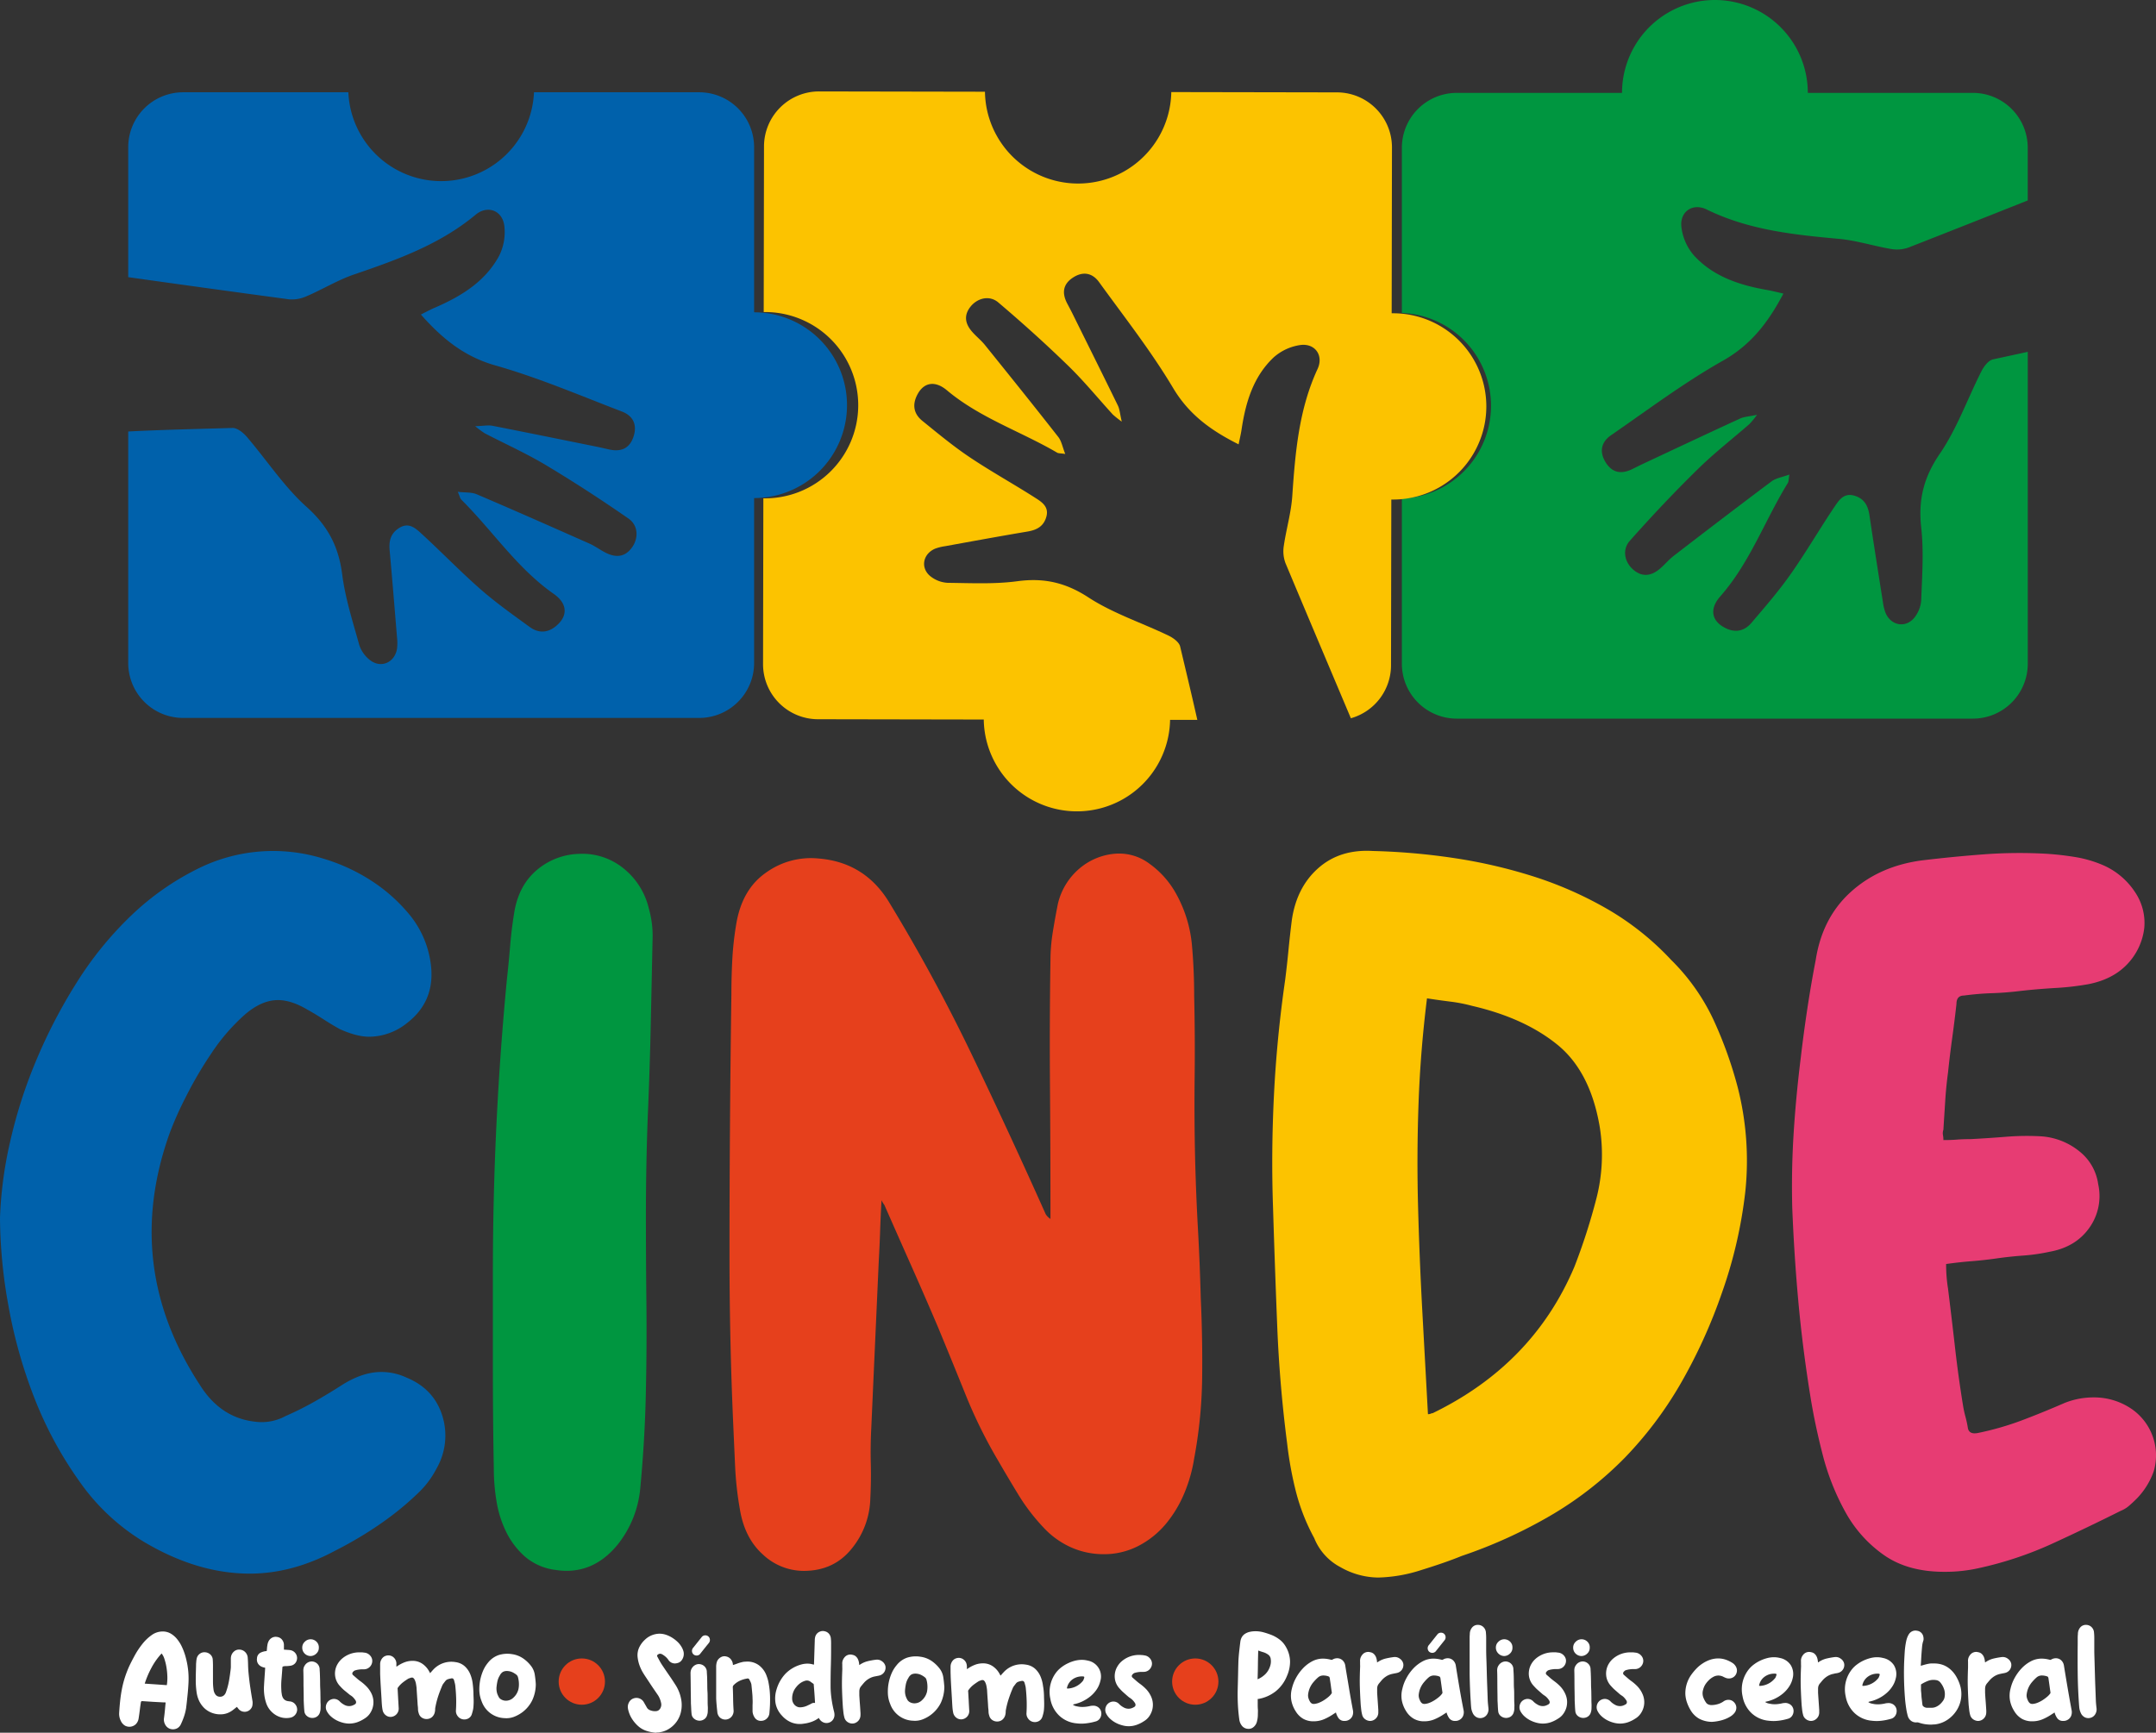
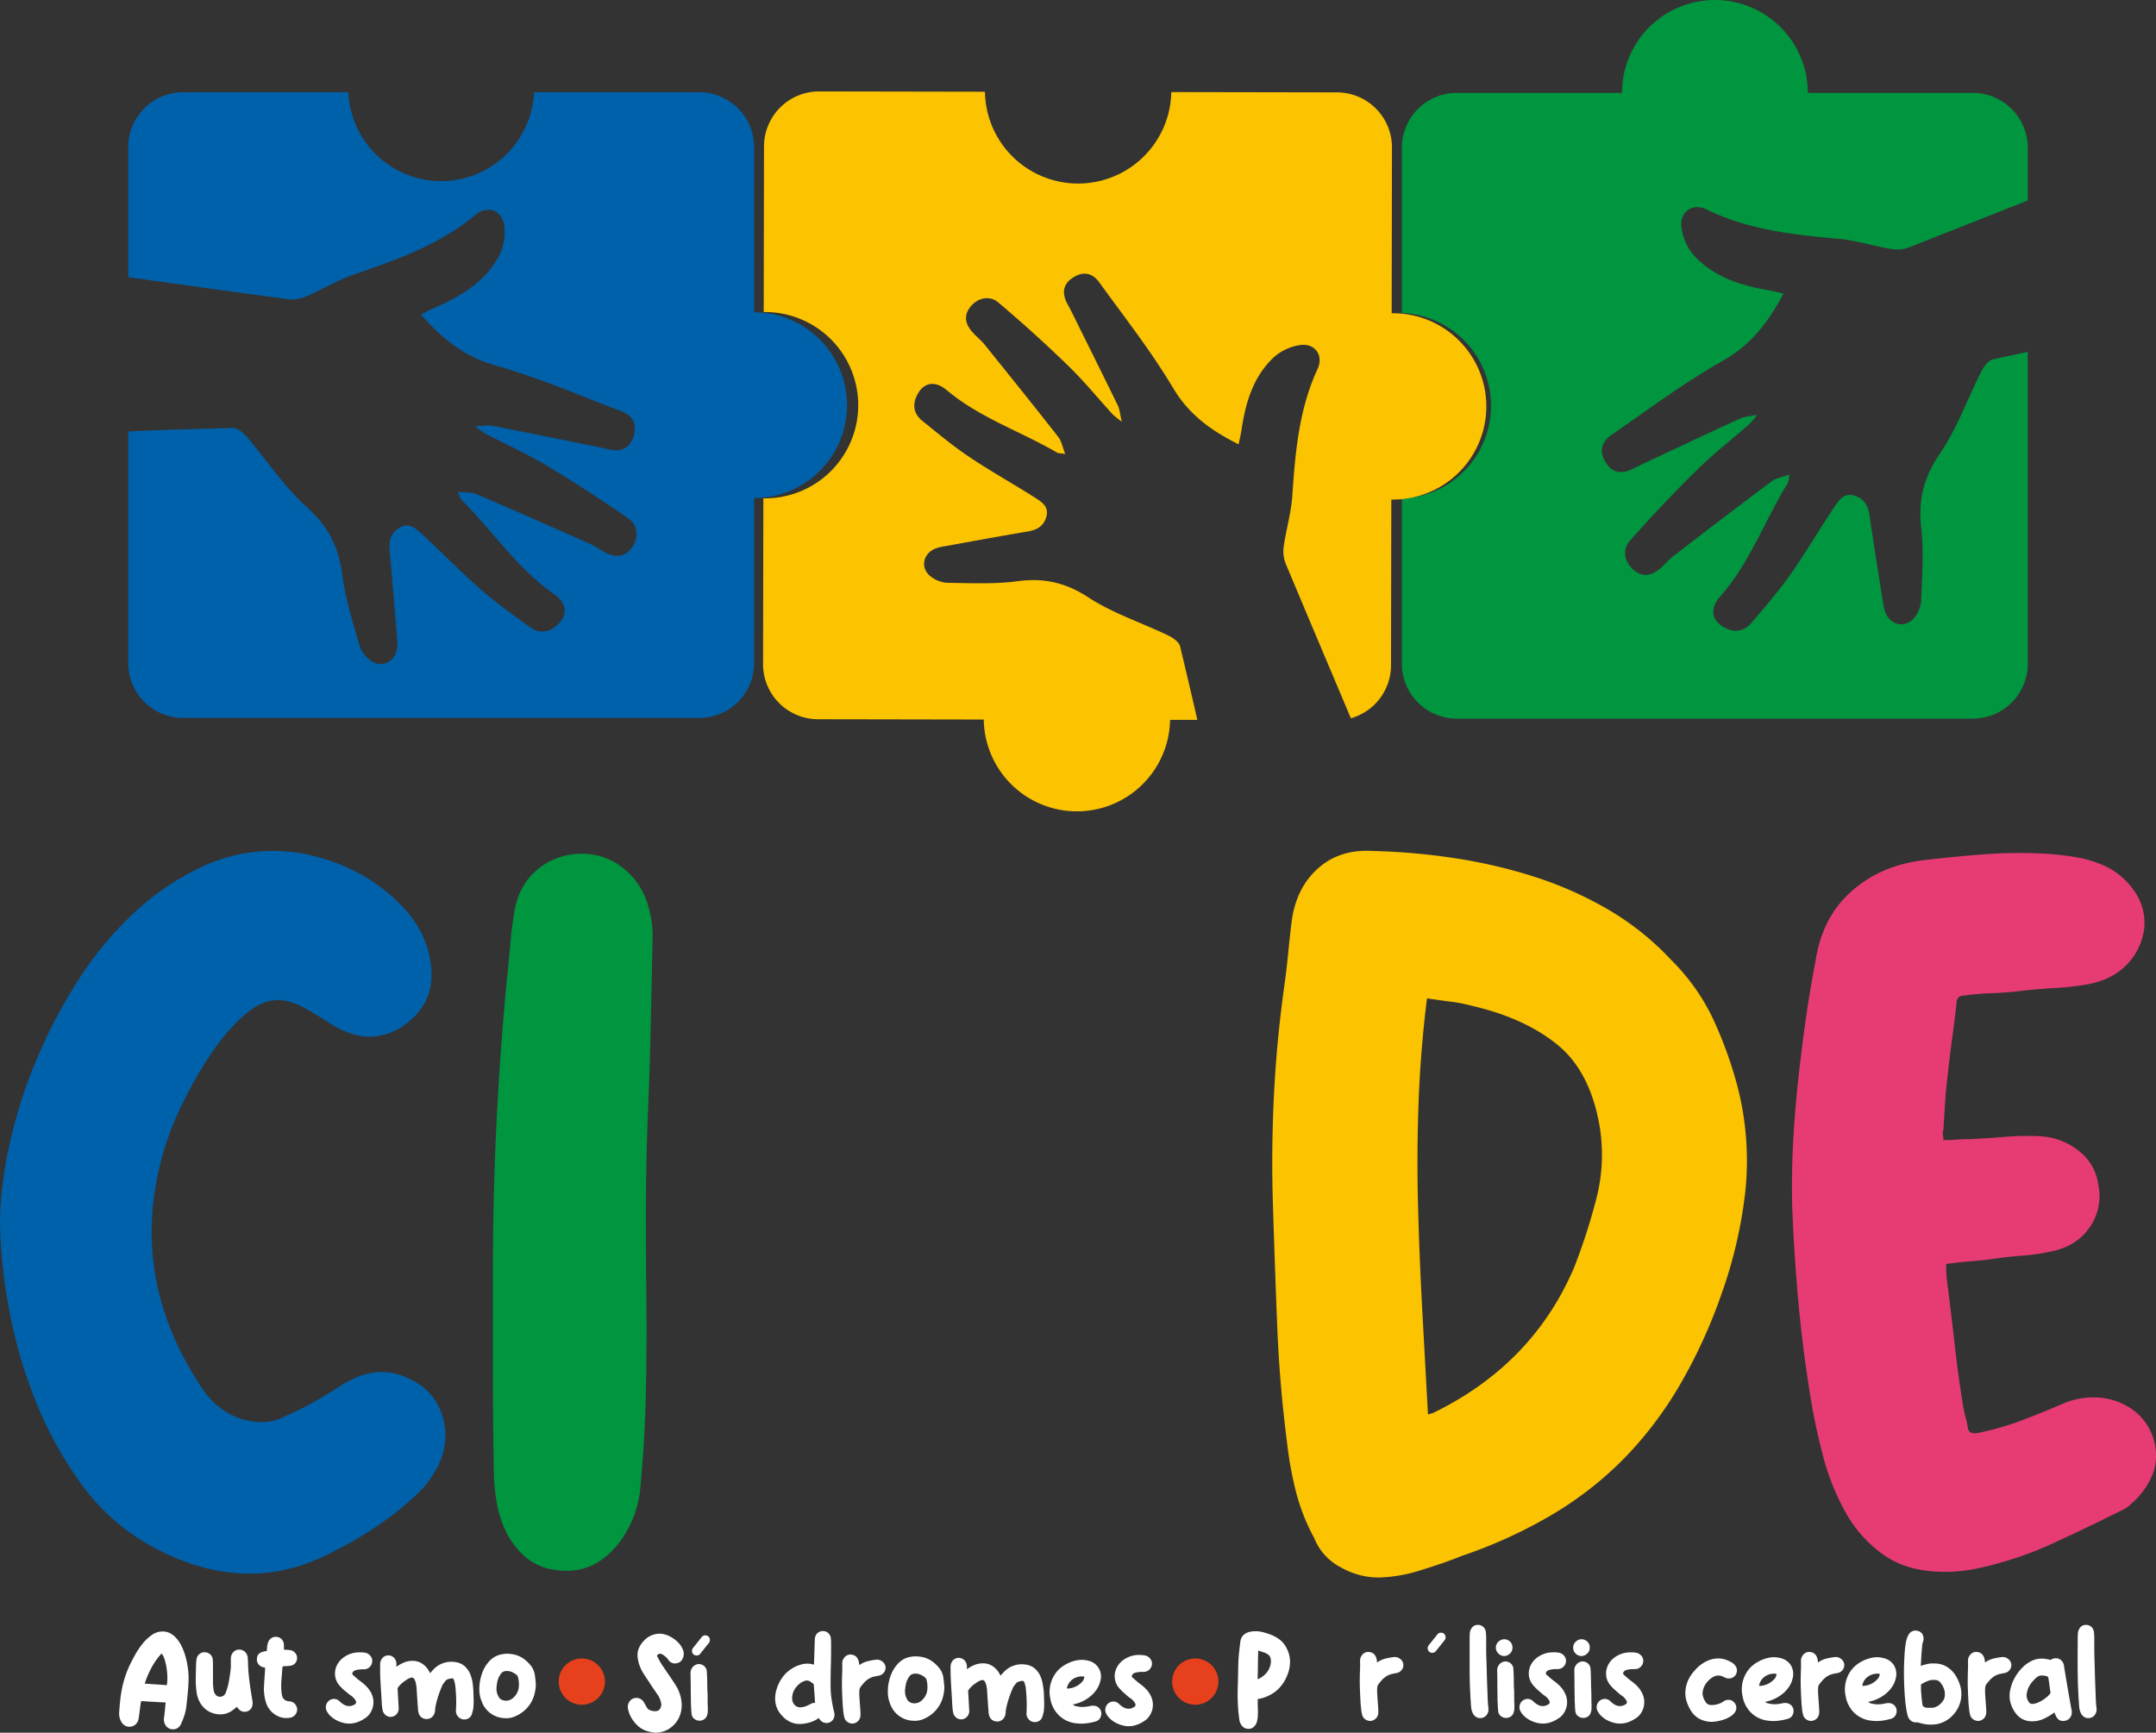
<svg xmlns="http://www.w3.org/2000/svg" viewBox="0 0 858.67 690.26">
  <rect x="0" y="0" width="858.67" height="690.26" fill="#333333" stroke="none" />
  <defs>
    <style>.cls-1{fill:#0061ab;}.cls-2{fill:#009640;}.cls-3{fill:#e6401c;}.cls-4{fill:#fcc300;}.cls-5{fill:#e73c73;}.cls-6{fill:#fff;}</style>
  </defs>
  <g id="Layer_2" data-name="Layer 2">
    <g id="Capa_1" data-name="Capa 1">
      <path class="cls-1" d="M0,485.2a158.35,158.35,0,0,1,3.93-29.91,193.26,193.26,0,0,1,10.28-32.35,209.12,209.12,0,0,1,16.26-31.4A139.43,139.43,0,0,1,52.16,364.8a107.08,107.08,0,0,1,26.55-18.69A67.2,67.2,0,0,1,128.62,342a74.23,74.23,0,0,1,18.89,8.6,66.38,66.38,0,0,1,15.33,13.47A38.65,38.65,0,0,1,171.25,382q3,16.08-9,25.43A24.29,24.29,0,0,1,147,413q-4.87,0-11.6-3-3.36-1.87-6.54-3.93t-6.54-3.93q-6.36-3.74-11.59-3.74-6.74,0-13.65,6.17a78.07,78.07,0,0,0-12.71,14.77A156.31,156.31,0,0,0,74,437a137,137,0,0,0-6.35,14.2q-19.08,53.1,12,100.58,8.22,13.1,22.06,14.59a19.87,19.87,0,0,0,12-2.25,125.2,125.2,0,0,0,11.59-5.79q5.61-3.18,10.84-6.55,8.22-5.22,15.71-5.23a23.78,23.78,0,0,1,10.09,2.25q10.85,4.47,14.21,15.14A26.34,26.34,0,0,1,173.87,585a36.3,36.3,0,0,1-7.48,9.91,115.32,115.32,0,0,1-10.28,8.79q-5.43,4.11-11.22,7.66t-11,6.17q-17.21,9.35-34.4,9.35-20.94,0-42.25-12.71a84.92,84.92,0,0,1-25.8-24.31A152.58,152.58,0,0,1,13.65,556.8,194.57,194.57,0,0,1,3.36,520.16,200.39,200.39,0,0,1,0,485.2Z" />
      <path class="cls-2" d="M196.67,585q-.37-19.81-.37-39.26V506.89q0-58.69,5.61-117,.74-6.74,1.3-13.47t1.69-13.46q1.86-10.46,9-16.45a27.07,27.07,0,0,1,16.83-6.36,25.91,25.91,0,0,1,17.38,5.61,28.94,28.94,0,0,1,10.28,16.08,39.88,39.88,0,0,1,1.5,12.71q-.37,18-.75,35.15T258,444.44q-.37,9.74-.56,19.64t-.19,19.62q0,18,.19,35.15T257.24,554q-.37,19.07-2.24,38.89a42.15,42.15,0,0,1-9,22.43q-10.09,12.33-24.68,10.1a23.11,23.11,0,0,1-12.15-5.24,31.63,31.63,0,0,1-7.48-9.72,43.4,43.4,0,0,1-3.93-12.34A79.27,79.27,0,0,1,196.67,585Z" />
-       <path class="cls-3" d="M352.21,480a8.93,8.93,0,0,1-1.12-1.87q-.37,6.36-.56,12.15T350,502q-.75,16.82-1.5,33.46T347,569q-.37,7.1-.19,14t-.19,14a32.79,32.79,0,0,1-7.47,20q-7.11,8.79-19.07,8.79a23.78,23.78,0,0,1-16.27-6.55q-7.29-6.54-9.16-18.13a133.06,133.06,0,0,1-1.87-16.83q-.37-8.21-.75-16.82-.75-16.83-1.12-33.65t-.37-33.65q0-26.18.19-52t.56-52q0-7.09.37-14a123.32,123.32,0,0,1,1.5-13.65q2.24-14.21,12-20.94A30.54,30.54,0,0,1,326,342q18.69,1.5,28.42,17.95,17.94,29.55,32.9,60.76t29.16,63a6.35,6.35,0,0,0,1.88,1.88v-3.75q0-24.68-.19-49.54t.19-49.54a71.81,71.81,0,0,1,.93-11.4q.93-5.81,2.06-11.41a26.29,26.29,0,0,1,8.41-13.83,25,25,0,0,1,14-6,20.11,20.11,0,0,1,14,3.93A36.18,36.18,0,0,1,468.5,356.2,51.76,51.76,0,0,1,474.67,376q.93,10.1.93,20.57.38,16.46.19,32.52t.19,32.53q.36,14.22,1.12,27.86T478.22,517q.75,16.08.56,32a186.33,186.33,0,0,1-3.18,32,59.91,59.91,0,0,1-3.92,13.84,48,48,0,0,1-7.29,12.15,35.42,35.42,0,0,1-10.85,8.78,29.82,29.82,0,0,1-14.21,3.37,31.85,31.85,0,0,1-12.52-2.62,33.81,33.81,0,0,1-11.41-8.22,78,78,0,0,1-9.72-12.72q-4.11-6.72-8.22-13.83a194.78,194.78,0,0,1-12.9-26.17q-5.43-13.47-11-26.93-5.25-12.33-10.66-24.49T352.21,480Z" />
      <path class="cls-4" d="M512.62,574.94q-3-23.18-3.93-46.37T507,480.71q-.75-21.68.38-44.49t4.48-46q.75-6,1.31-11.78t1.31-11.78q1.86-13.08,10.47-20.75T546.65,339A259.74,259.74,0,0,1,579,341.81a204.26,204.26,0,0,1,31.59,7.29A149.72,149.72,0,0,1,639.93,362a110.36,110.36,0,0,1,25.62,20.38,82.94,82.94,0,0,1,16.82,23.74,163.33,163.33,0,0,1,9.73,27.11,118.32,118.32,0,0,1,3,41.5,182,182,0,0,1-9.34,40.38,209.28,209.28,0,0,1-16.64,36.46,151.38,151.38,0,0,1-21.87,29A141.56,141.56,0,0,1,618.81,603a192.1,192.1,0,0,1-36.64,16.83q-6.37,2.61-16.08,5.61a59.65,59.65,0,0,1-17.2,3,30.84,30.84,0,0,1-15-4.12,22.47,22.47,0,0,1-10.47-11.59,80.42,80.42,0,0,1-7.29-18.51A145.44,145.44,0,0,1,512.62,574.94ZM586.28,400.7a61.16,61.16,0,0,0-8.6-1.68c-3-.38-6.11-.81-9.35-1.31q-2.61,20.94-3.36,41.69t-.19,41.5q.56,20.76,1.68,41.32l2.25,41.13a2.54,2.54,0,0,0,1.12-.19,1.67,1.67,0,0,1,.75-.19q40-19.44,56.46-58.33a242,242,0,0,0,8.78-27.29,70.1,70.1,0,0,0,1.31-28.42q-3.74-22.05-16.83-32.72T586.28,400.7Z" />
      <path class="cls-5" d="M774,450.05a4,4,0,0,0-.19,2.06,10.86,10.86,0,0,1,.19,2.06c2,0,3.8-.06,5.42-.19s3.42-.19,5.42-.19c4.73-.24,9.41-.56,14-.93a103.88,103.88,0,0,1,14-.19,27.06,27.06,0,0,1,15.34,6,20.2,20.2,0,0,1,7.47,13.09,21.79,21.79,0,0,1-3.55,17.39q-5.43,7.67-15.89,9.53a75.43,75.43,0,0,1-10.47,1.5q-5.24.38-10.47,1.12c-3.49.5-6.86.87-10.09,1.12s-6.61.63-10.1,1.12c0,1.75.06,3.43.19,5.05s.31,3.18.56,4.67q1.49,12,2.8,23.56T781.83,560c.25,1.5.56,2.93.93,4.3a42.33,42.33,0,0,1,.94,4.3c.24,2,1.62,2.75,4.11,2.24a115.41,115.41,0,0,0,17.39-5q8.41-3.18,17-6.92a30.84,30.84,0,0,1,11.59-2.24,26.41,26.41,0,0,1,15,4.48,22.48,22.48,0,0,1,9,24.87A29.73,29.73,0,0,1,851,597c-1,1-2,1.93-3,2.8a11.61,11.61,0,0,1-3.36,2.06q-13.47,6.74-27.3,13.09a143.9,143.9,0,0,1-29.16,9.72,60.86,60.86,0,0,1-13.84,1.49q-14.58,0-24.11-6.73a50.79,50.79,0,0,1-15.33-17.2,96.21,96.21,0,0,1-9-22.81q-3.18-12.33-5-23.92-3-18.71-4.67-37t-2.43-37.39q-.37-15,.56-29.73t2.8-29.72q1.13-9.72,2.62-19.63t3.37-19.63q2.61-16.83,14-27.11t28.23-12.53q12.33-1.49,24.86-2.43a191.36,191.36,0,0,1,25.24-.19q5.61.39,11.22,1.31a47.67,47.67,0,0,1,10.84,3.18,29.1,29.1,0,0,1,12.71,10.66A21.88,21.88,0,0,1,854,369.66a25.08,25.08,0,0,1-6.92,14.59q-5.8,6-15.52,7.85a110.27,110.27,0,0,1-13.09,1.49q-6.72.39-13.46,1.13-6,.75-11.59.93t-11.22.94q-3,0-3,3.36-.75,6.74-1.68,13.46c-.62,4.49-1.19,9.1-1.68,13.84-.5,3.73-.88,7.54-1.12,11.4S774.22,446.31,774,450.05Z" />
      <g id="o5BhcK">
        <path class="cls-2" d="M807.6,140.16l-13.84,3c-1.83.39-3.66,2.84-4.64,4.77-5.56,11-9.73,22.86-16.6,32.9-6.4,9.36-8.59,18.32-7.36,29.33,1.07,9.54.35,19.3,0,29a12.62,12.62,0,0,1-2.68,6.84C759,250.37,753,249.27,750.9,244a19.71,19.71,0,0,1-1-4.18c-1.81-11.48-3.63-22.95-5.34-34.45-.57-3.86-2-6.75-6.1-7.93s-6.07,1.83-7.78,4.37c-6,8.91-11.4,18.23-17.58,27-4.73,6.73-10.18,13-15.51,19.27-3.29,3.88-7.43,4.07-11.61,1.43-4.44-2.8-4.94-7.29-.84-11.94,11.8-13.39,17.72-30.25,26.9-45.17.35-.56.28-1.37.63-3.36-2.87,1.06-5.36,1.41-7.13,2.73-13,9.75-26,19.67-38.88,29.61-2,1.52-3.59,3.5-5.5,5.13-3.39,2.89-7,3.58-10.65.45-3.45-2.93-4.6-7.93-1.39-11.54,8.67-9.77,17.64-19.3,27-28.46,6.51-6.41,13.77-12.05,20.66-18.06a41.09,41.09,0,0,0,3-3.65c-3.28.69-5.16.75-6.73,1.48-12.85,5.9-25.64,11.93-38.44,17.93-1.46.68-2.9,1.41-4.34,2.13-4.27,2.12-8,1.81-10.73-2.52s-1.79-8.21,2.08-10.88c14.73-10.16,29.13-21,44.66-29.76,11.16-6.32,18-15.3,24-26.68-2.22-.5-4.17-1-6.15-1.37-11.15-1.92-21.78-5.33-29.58-13.93a21.09,21.09,0,0,1-4.92-11.4c-.59-6.05,4.61-9.49,10.09-6.8,16.66,8.17,34.56,10.05,52.64,11.7,6.92.63,13.68,2.81,20.57,4a13.86,13.86,0,0,0,7.1-.51q23.81-9.33,47.56-18.79v-21A21.87,21.87,0,0,0,785.73,37H720a37,37,0,0,0-74,0H580.19a21.87,21.87,0,0,0-21.87,21.87v65.8a37,37,0,0,1,0,73.94v65.8a21.87,21.87,0,0,0,21.87,21.87H785.73A21.87,21.87,0,0,0,807.6,264.4V140.16Z" />
      </g>
      <g id="o5BhcK-2" data-name="o5BhcK">
        <path class="cls-1" d="M51.07,171.89c13.84-.7,27.72-1,41.59-1.41,1.87,0,4.23,1.89,5.64,3.54,8,9.34,14.85,19.91,23.9,28,8.43,7.58,12.67,15.77,14.08,26.76,1.21,9.52,4.22,18.83,6.8,28.14a12.63,12.63,0,0,0,4.22,6c4.44,3.5,10,1,10.83-4.58a18.66,18.66,0,0,0,0-4.29c-.95-11.58-1.89-23.16-2.94-34.73-.36-3.9.39-7,4.06-9.15s6.33.34,8.58,2.4c7.93,7.25,15.39,15,23.47,22.1,6.19,5.43,12.95,10.21,19.62,15.07,4.11,3,8.18,2.2,11.62-1.35,3.65-3.77,3.07-8.26-2-11.8-14.64-10.23-24.37-25.21-36.82-37.55-.46-.46-.58-1.26-1.4-3.12,3,.36,5.55.11,7.58,1,15,6.39,29.88,13,44.77,19.59,2.28,1,4.32,2.55,6.56,3.68,4,2,7.61,1.84,10.45-2.07,2.66-3.66,2.59-8.79-1.37-11.54-10.73-7.45-21.71-14.59-32.91-21.3-7.84-4.69-16.22-8.45-24.34-12.67a40.09,40.09,0,0,1-3.81-2.83c3.35-.1,5.19-.49,6.89-.16,13.88,2.71,27.73,5.55,41.59,8.35,1.58.32,3.15.7,4.72,1.05,4.65,1.05,8.19-.13,9.83-5s-.2-8.4-4.59-10.08c-16.71-6.4-33.26-13.5-50.42-18.37-12.35-3.51-21.1-10.62-29.64-20.27,2-1,3.81-2,5.65-2.77,10.39-4.51,19.91-10.33,25.46-20.53a21.05,21.05,0,0,0,2.09-12.23c-.86-6-6.72-8.14-11.41-4.23-14.26,11.87-31.21,17.92-48.39,23.79-6.57,2.25-12.63,6-19,8.71a14,14,0,0,1-7,1.19Q83,114.92,51.07,110.41h0V58.63A21.87,21.87,0,0,1,72.93,36.76h65.81a37,37,0,0,0,73.93,0h65.81a21.87,21.87,0,0,1,21.86,21.87v65.78a37,37,0,1,1,0,74v65.78A21.87,21.87,0,0,1,278.48,286H72.93a21.87,21.87,0,0,1-21.86-21.87V171.89Z" />
      </g>
      <g id="o5BhcK-3" data-name="o5BhcK">
        <path class="cls-4" d="M476.87,286.83c-2.2-9.79-4.54-19.55-6.86-29.31-.42-1.74-2.81-3.45-4.68-4.34-10.63-5.11-22.11-8.84-31.89-15.22-9.1-5.93-17.74-7.84-28.26-6.42-9.12,1.22-18.5.74-27.75.64a12.07,12.07,0,0,1-6.62-2.42c-4.34-3.24-3.41-9,1.57-11.17a19.08,19.08,0,0,1,4-1c11-2,21.92-4,32.9-5.85,3.7-.63,6.44-2.1,7.48-6s-1.88-5.78-4.35-7.36c-8.67-5.55-17.72-10.54-26.27-16.28-6.55-4.39-12.66-9.48-18.8-14.45-3.79-3.07-4.06-7-1.62-11.1,2.59-4.31,6.88-4.88,11.42-1.06,13.1,11,29.38,16.34,43.88,24.83.54.31,1.31.23,3.23.52-1.08-2.72-1.47-5.11-2.77-6.77-9.62-12.3-19.41-24.47-29.21-36.63-1.5-1.87-3.43-3.38-5-5.17-2.85-3.19-3.59-6.6-.67-10.2,2.74-3.36,7.51-4.57,11-1.58,9.55,8.1,18.87,16.5,27.85,25.23,6.28,6.1,11.84,12.94,17.75,19.41a38.48,38.48,0,0,0,3.57,2.83c-.74-3.13-.83-4.93-1.56-6.42-5.94-12.19-12-24.32-18-36.46-.68-1.38-1.42-2.75-2.14-4.12-2.12-4-1.9-7.62,2.19-10.33s7.83-1.89,10.47,1.76c10.06,13.9,20.72,27.47,29.48,42.17,6.29,10.57,15.05,16.92,26.09,22.45.43-2.14.89-4,1.18-5.92,1.61-10.74,4.64-21,12.72-28.66a20.26,20.26,0,0,1,10.82-5c5.79-.69,9.19,4.22,6.74,9.53-7.48,16.14-8.9,33.34-10.09,50.71-.46,6.64-2.41,13.17-3.37,19.79a13.59,13.59,0,0,0,.64,6.8c8.64,20.65,17.38,41.25,26.07,61.87h0A21.93,21.93,0,0,0,554,265l.12-66c.23,0,.45,0,.67,0a37.1,37.1,0,1,0,.14-74.2,5,5,0,0,0-.67,0l.12-66a21.93,21.93,0,0,0-21.89-22l-66-.12a37.11,37.11,0,0,1-74.21-.14l-66-.12a21.93,21.93,0,0,0-22,21.89l-.12,66a37.11,37.11,0,1,1-.14,74.21l-.12,66a21.93,21.93,0,0,0,21.9,22l66,.12a37.11,37.11,0,0,0,74.21.14l10.77,0Z" />
      </g>
      <path class="cls-6" d="M65.94,678.53v-.35a2.38,2.38,0,0,1-.39,0,2.3,2.3,0,0,0-.38,0l-4.25-.23-4.25-.28a.49.49,0,0,0-.56.46c-.17,1.08-.32,2.17-.45,3.25s-.29,2.17-.46,3.26a4.11,4.11,0,0,1-1.1,2.21,3.7,3.7,0,0,1-4.32.59,4.24,4.24,0,0,1-1.66-1.89,6.32,6.32,0,0,1-.66-3.25c.11-1.7.24-3.33.41-4.89s.4-3.08.69-4.58a40.7,40.7,0,0,1,1.14-4.47,45,45,0,0,1,1.78-4.63c.58-1.23,1.3-2.63,2.17-4.23a32.11,32.11,0,0,1,3-4.53,17.93,17.93,0,0,1,3.72-3.58,7.44,7.44,0,0,1,4.42-1.46,6.22,6.22,0,0,1,3.18.82,9.17,9.17,0,0,1,2.52,2.16,14.65,14.65,0,0,1,1.94,3.08,25.06,25.06,0,0,1,1.35,3.56,36.28,36.28,0,0,1,.84,3.59c.2,1.17.33,2.21.4,3.13a34,34,0,0,1,.05,4.15c-.07,1.34-.17,2.7-.3,4.09-.1,1-.21,2-.31,3s-.22,2-.35,3a19.94,19.94,0,0,1-.79,3.2,29.52,29.52,0,0,1-1.25,3.1,3.47,3.47,0,0,1-1.3,1.56,3.43,3.43,0,0,1-1.85.53,3.73,3.73,0,0,1-1.23-.2A3.54,3.54,0,0,1,65.78,687a4.11,4.11,0,0,1-.46-2.62c.14-1,.25-2,.34-2.9S65.83,679.52,65.94,678.53Zm-8.3-7.83,4.45.3,4.35.31a18.36,18.36,0,0,0,.21-3.44,26.35,26.35,0,0,0-.36-3.71,21.1,21.1,0,0,0-.81-3.31,6.27,6.27,0,0,0-1.12-2.16,27,27,0,0,0-4,5.62A36.9,36.9,0,0,0,57.64,670.7Z" />
      <path class="cls-6" d="M100.59,677.87a5.17,5.17,0,0,1,0,.89,4.67,4.67,0,0,1-.12.89,3.17,3.17,0,0,1-5.4,1.22l-.38-.48-.33-.43c-.48.37-.93.73-1.35,1.07a9.66,9.66,0,0,1-1.35.91,7.71,7.71,0,0,1-3.86,1,9.33,9.33,0,0,1-3.64-.69,9,9,0,0,1-2.88-1.88,10.16,10.16,0,0,1-2-2.85,12,12,0,0,1-1-3.54,33.06,33.06,0,0,1-.31-5.14c0-1.69.07-3.4.11-5.13,0-.51,0-1,.07-1.51a8.84,8.84,0,0,1,.18-1.45,3.14,3.14,0,0,1,1.22-1.93,3.06,3.06,0,0,1,2.14-.61,3.37,3.37,0,0,1,2.14.94,3,3,0,0,1,.91,2.11c.07.95.09,1.89.08,2.83s0,1.87,0,2.82,0,2.17,0,3.26a22.28,22.28,0,0,0,.28,3.25,4.08,4.08,0,0,0,.86,1.81,2.26,2.26,0,0,0,1.78.69,2.21,2.21,0,0,0,1.33-.46,2.8,2.8,0,0,0,.91-1.32,26.67,26.67,0,0,0,1.22-4.53c.27-1.53.49-3.07.67-4.63a9,9,0,0,0,.07-1.48c0-.51,0-1,0-1.53,0-.33,0-.66,0-1A5.91,5.91,0,0,1,92,660a3.57,3.57,0,0,1,1.24-2.14,3,3,0,0,1,2.22-.71,3.34,3.34,0,0,1,2.21,1,3.53,3.53,0,0,1,1,2.34c.07.88.11,1.77.13,2.67s.06,1.79.13,2.67c.1,1.12.22,2.24.35,3.36s.29,2.26.46,3.41c.14.88.27,1.76.41,2.62S100.45,677,100.59,677.87Z" />
      <path class="cls-6" d="M115.75,677.82a3.14,3.14,0,0,1,1.88,1.17,3.35,3.35,0,0,1,.72,2.14,3.37,3.37,0,0,1-2.8,3.15,8.12,8.12,0,0,1-3,0,8.35,8.35,0,0,1-2.77-1.09,9.19,9.19,0,0,1-2.27-2,8.75,8.75,0,0,1-1.5-2.75,17,17,0,0,1-.76-3.38,19.26,19.26,0,0,1-.1-3.49c.06-1.19.14-2.36.22-3.51s.17-2.32.23-3.51v-.2a4.59,4.59,0,0,1-1.6-.49,3.31,3.31,0,0,1-1.25-1.14,3.15,3.15,0,0,1-.4-2.09,2.64,2.64,0,0,1,1.32-2.21,6.45,6.45,0,0,1,2.54-.69,8.5,8.5,0,0,0,.13-1.09,8.65,8.65,0,0,1,.13-1.1,6.27,6.27,0,0,1,.13-.71,2.69,2.69,0,0,1,.22-.66,3.26,3.26,0,0,1,1.48-1.73,3.07,3.07,0,0,1,2.19-.31,2.94,2.94,0,0,1,1.88,1.12,3.36,3.36,0,0,1,.71,2.14c0,.27,0,.56,0,.86s0,.62,0,.92c.48,0,.93.06,1.35.08s.84.06,1.25.12a3.24,3.24,0,0,1,1.93,1.15,3.17,3.17,0,0,1,.71,2.06,3.24,3.24,0,0,1-.76,2,3.07,3.07,0,0,1-1.93,1,12.17,12.17,0,0,1-1.3.13c-.43,0-.86,0-1.3.08s-.56.17-.56.51c-.1,1.52-.22,3-.35,4.55a28.79,28.79,0,0,0-.06,4.55c0,.48.09,1,.16,1.45a4.13,4.13,0,0,0,.38,1.33,2.67,2.67,0,0,0,.81,1,2.89,2.89,0,0,0,1.4.51l.51.08A4.46,4.46,0,0,1,115.75,677.82Z" />
-       <path class="cls-6" d="M123.64,659.71a3.34,3.34,0,0,1-2.32-1,3.24,3.24,0,0,1-.94-2.34,3.09,3.09,0,0,1,1-2.34,3.27,3.27,0,0,1,4.7,0,3.13,3.13,0,0,1,.9,2.39,3,3,0,0,1-1,2.31A3.31,3.31,0,0,1,123.64,659.71Zm3.66,5c0,.48.07,1.14.1,2s.06,1.78.08,2.8,0,2.08.07,3.2.06,2.19.08,3.21,0,1.92.05,2.72,0,1.4,0,1.81a5,5,0,0,1-.26,1.68,2.93,2.93,0,0,1-1.24,1.73,3.29,3.29,0,0,1-2.11.5,3.24,3.24,0,0,1-1.91-.83,2.71,2.71,0,0,1-.94-1.86c-.07-.68-.12-1.38-.16-2.09s-.07-1.41-.1-2.08q0-3.06-.08-6c0-2,0-4-.07-6a4.48,4.48,0,0,1,.13-1.1,3,3,0,0,1,.48-1,3.26,3.26,0,0,1,1.5-1.27,3.06,3.06,0,0,1,2-.16,3.27,3.27,0,0,1,1.63,1A3.17,3.17,0,0,1,127.3,664.74Z" />
      <path class="cls-6" d="M148,674.77a8,8,0,0,1,.71,2.75,7.83,7.83,0,0,1-.28,2.74,8,8,0,0,1-1.19,2.47,6.85,6.85,0,0,1-2.09,1.91,13.25,13.25,0,0,1-3,1.48,10.07,10.07,0,0,1-3.08.5,10.23,10.23,0,0,1-2.52-.35,12.24,12.24,0,0,1-2.59-1,10.62,10.62,0,0,1-2.24-1.58,7.32,7.32,0,0,1-1.55-2,3.28,3.28,0,0,1-.15-2.83,3.2,3.2,0,0,1,2-1.9,3.12,3.12,0,0,1,3.36.91,7.52,7.52,0,0,0,1.65,1.22,3.91,3.91,0,0,0,2,.56,3.68,3.68,0,0,0,1.25-.2,5.47,5.47,0,0,0,1.14-.56.91.91,0,0,0,.39-.58,1.32,1.32,0,0,0-.13-.79,7.27,7.27,0,0,0-1.07-1.38,5,5,0,0,0-.89-.71,6.82,6.82,0,0,1-.94-.71L137,673.27a17.44,17.44,0,0,1-1.55-1.55,7.19,7.19,0,0,1-1.75-3,7.45,7.45,0,0,1,.81-5.93,8.54,8.54,0,0,1,1.86-2.16,10.53,10.53,0,0,1,6.71-2.39c.38,0,.76,0,1.15,0l1.19.15a3.41,3.41,0,0,1,1.51.67,3.75,3.75,0,0,1,1,1.19,3,3,0,0,1,.33,1.48A3.32,3.32,0,0,1,145,665l-1,0a11.64,11.64,0,0,0-1.27.13,7.84,7.84,0,0,0-1.22.28,1.57,1.57,0,0,0-.82.53,1,1,0,0,0-.38.69.82.82,0,0,0,.33.69l1.4,1.22a18.52,18.52,0,0,0,1.45,1.17,18,18,0,0,1,2.59,2.24A10.47,10.47,0,0,1,148,674.77Z" />
      <path class="cls-6" d="M188.56,674.46c0,.88.06,1.78.08,2.7a26.79,26.79,0,0,1-.08,2.7,8.87,8.87,0,0,1-.23,1.52c-.12.51-.26,1-.43,1.53a2.86,2.86,0,0,1-1.45,1.7,3.3,3.3,0,0,1-2.26.28,3.21,3.21,0,0,1-1.94-1.29,3.27,3.27,0,0,1-.66-2.27c.1-1.63.13-3.24.08-4.83s-.16-3.21-.33-4.84a6.9,6.9,0,0,0-.21-1.19l-.3-1.15a1.33,1.33,0,0,0-.46-.66,1.21,1.21,0,0,0-.81,0,6.32,6.32,0,0,0-1.23.31,2,2,0,0,0-1,.76c-.24.3-.48.61-.71.92a3.6,3.6,0,0,0-.56,1c-.58,1.36-1.1,2.73-1.56,4.12a34.39,34.39,0,0,0-1.09,4.28,4,4,0,0,0-.1.91,4.8,4.8,0,0,1-.1.92,3.7,3.7,0,0,1-1,2,3.13,3.13,0,0,1-2,.91,3.35,3.35,0,0,1-2.18-.53,3,3,0,0,1-1.27-1.81,4.92,4.92,0,0,1-.28-1.55c0-.53-.06-1.06-.13-1.61-.07-1.18-.15-2.36-.23-3.53s-.16-2.35-.23-3.54c-.07-.54-.15-1.07-.25-1.6a6.32,6.32,0,0,0-.51-1.5,2,2,0,0,0-.67-.77,1.5,1.5,0,0,0-1,.06,2.26,2.26,0,0,1-.41.15,1.7,1.7,0,0,0-.41.15,22.16,22.16,0,0,0-2.21,1.53,9.75,9.75,0,0,0-1.86,1.93.82.82,0,0,0-.2.76c.07,1.23.13,2.45.2,3.69s.14,2.47.21,3.69a3.31,3.31,0,0,1-2.85,3.62,3,3,0,0,1-2.29-.64,3.35,3.35,0,0,1-1.27-2.11,17.42,17.42,0,0,1-.28-2.14c-.06-.71-.1-1.42-.13-2.14-.1-1.69-.21-3.36-.31-5s-.18-3.31-.25-5c0-.68,0-1.36,0-2v-2a3.77,3.77,0,0,1,.74-2.19,3,3,0,0,1,1.8-1.17,3.12,3.12,0,0,1,2.6.53,3.39,3.39,0,0,1,1.32,2.32,7.07,7.07,0,0,1,0,.76c0,.24,0,.51.05.82a13.85,13.85,0,0,1,3-1.68,8.78,8.78,0,0,1,3.38-.66,6.74,6.74,0,0,1,4,1.22,8.74,8.74,0,0,1,2.75,3.2.49.49,0,0,1,.13.23.37.37,0,0,0,.12.23c.21-.2.4-.41.59-.63s.36-.42.53-.59a9.81,9.81,0,0,1,9-3.16,6.82,6.82,0,0,1,3.69,1.66,8.94,8.94,0,0,1,2.16,3.08,14.09,14.09,0,0,1,1,3.81A39.35,39.35,0,0,1,188.56,674.46Z" />
      <path class="cls-6" d="M213.39,670.9a15.23,15.23,0,0,1-1.4,6.41,13.22,13.22,0,0,1-4.24,5,14.07,14.07,0,0,1-3.21,1.68,8.47,8.47,0,0,1-3.56.46,10,10,0,0,1-9.16-6.72,12.32,12.32,0,0,1-.92-4.33,20.27,20.27,0,0,1,.41-4.42,19.76,19.76,0,0,1,1.12-3.49,13,13,0,0,1,1.93-3.13,9.2,9.2,0,0,1,4.28-3.05,11.64,11.64,0,0,1,5.24-.36,10.46,10.46,0,0,1,4.32,1.61,13.64,13.64,0,0,1,3.36,3.18,7.52,7.52,0,0,1,1.43,3.43A37.29,37.29,0,0,1,213.39,670.9Zm-7,2.39a8.84,8.84,0,0,0,.28-2,10.55,10.55,0,0,0-.13-2,11,11,0,0,0-.25-1.17,1.89,1.89,0,0,0-.66-1,9.15,9.15,0,0,0-1.5-.94,5.44,5.44,0,0,0-1.76-.48,3.62,3.62,0,0,0-2,.28,3.32,3.32,0,0,0-1.27,1.4,7.45,7.45,0,0,0-1,2.42,21.64,21.64,0,0,0-.36,2.41,7.35,7.35,0,0,0,.13,1.86,5.7,5.7,0,0,0,.59,1.6,2.58,2.58,0,0,0,1.27,1.4,3.8,3.8,0,0,0,1.73.44,4.31,4.31,0,0,0,3.1-1.3A6.53,6.53,0,0,0,206.37,673.29Z" />
      <path class="cls-6" d="M501.22,676.8a.28.28,0,0,0-.15,0,.37.37,0,0,1-.16,0v1.84c0,.74,0,1.48.06,2.21s0,1.47,0,2.21a10.5,10.5,0,0,1-.31,2.5,4.11,4.11,0,0,1-1.32,2.36,3,3,0,0,1-2.34.79,3.28,3.28,0,0,1-2.27-1.09,4.93,4.93,0,0,1-1.14-2.52q-.4-2.89-.56-5.78c-.1-1.91-.14-3.84-.1-5.77s.11-4,.15-6,.08-4,.15-6c.07-1.26.17-2.5.31-3.74s.28-2.5.45-3.79a5,5,0,0,1,.69-2,4.06,4.06,0,0,1,1.38-1.29,5.71,5.71,0,0,1,1.85-.69,10.36,10.36,0,0,1,2.09-.21,12.2,12.2,0,0,1,3.15.41c1,.27,2,.6,3.06,1a13.5,13.5,0,0,1,3.35,1.86,9.39,9.39,0,0,1,2.55,2.92,12.06,12.06,0,0,1,1.68,5.75,14.19,14.19,0,0,1-1.22,5.85,15,15,0,0,1-4.46,6.11A15.43,15.43,0,0,1,501.22,676.8Zm-.1-19.28c-.07,1.93-.11,3.84-.13,5.72s-.06,3.79-.13,5.73a9.69,9.69,0,0,0,3.16-2.12,7.85,7.85,0,0,0,1.88-3.28,5.74,5.74,0,0,0,.2-2.59A2.45,2.45,0,0,0,505,659.1a6.38,6.38,0,0,0-1.89-.92C502.47,658,501.8,657.76,501.12,657.52Z" />
-       <path class="cls-6" d="M538.82,681.23a4,4,0,0,1-.17,2.32,3.22,3.22,0,0,1-1.45,1.6,3.11,3.11,0,0,1-1.63.41,2.75,2.75,0,0,1-2.39-1,6.86,6.86,0,0,1-1.12-2.36,4.91,4.91,0,0,0-.44.28,2.73,2.73,0,0,1-.38.23,22.38,22.38,0,0,1-3.81,2.13,10.57,10.57,0,0,1-4.28.87,8.15,8.15,0,0,1-4.12-1,8.57,8.57,0,0,1-3-3,11.94,11.94,0,0,1-1.73-4.3,10.89,10.89,0,0,1,.2-4.66,16.62,16.62,0,0,1,1.6-4.22,18.21,18.21,0,0,1,2.78-3.87,14.22,14.22,0,0,1,3.66-2.82,9.13,9.13,0,0,1,4.38-1.1,12.42,12.42,0,0,1,3.2.46.68.68,0,0,0,.61-.1,3.56,3.56,0,0,1,1.83-.51,3.15,3.15,0,0,1,2.07.76,3.56,3.56,0,0,1,1.14,2.09c.47,3,1,6,1.48,8.93S538.25,678.25,538.82,681.23Zm-8.49-6.61a1,1,0,0,0,.1-.36c-.14-.88-.27-1.76-.38-2.65s-.25-1.76-.39-2.64a2,2,0,0,0-.27-1,3.38,3.38,0,0,0-1-.36,6.19,6.19,0,0,0-1.37-.15,3.12,3.12,0,0,0-2.16.84,16.47,16.47,0,0,0-1.66,1.7,9,9,0,0,0-2.24,5.3,4,4,0,0,0,.21,1.35,6.42,6.42,0,0,0,.51,1.14,2.14,2.14,0,0,0,.83.86,2,2,0,0,0,1.15.11,6.83,6.83,0,0,0,1.83-.51,12.08,12.08,0,0,0,1.88-1,14.88,14.88,0,0,0,1.73-1.28A6.87,6.87,0,0,0,530.33,674.62Z" />
      <path class="cls-6" d="M558.87,662.71a3.21,3.21,0,0,1-2.39,3.71c-.27.07-.56.13-.86.18s-.6.11-.87.18a7.3,7.3,0,0,0-2.47.91,8.44,8.44,0,0,0-2,1.68c-.47.55-.84,1-1.09,1.3a3.52,3.52,0,0,0-.54.94,3.81,3.81,0,0,0-.17,1.07c0,.41,0,1,0,1.68.07,1.15.15,2.29.23,3.41s.16,2.26.23,3.41q0,.62,0,1.2a3.55,3.55,0,0,1-.28,1.19,3.45,3.45,0,0,1-1.28,1.48,3.13,3.13,0,0,1-1.88.51,3.49,3.49,0,0,1-1.93-.77,3,3,0,0,1-1.07-1.73,13.08,13.08,0,0,1-.36-1.91c-.07-.62-.13-1.26-.2-1.9q-.25-3.76-.36-7.46c-.07-2.46,0-4.94.1-7.45a8.08,8.08,0,0,0,0-1.2q0-.58,0-1.2a3.61,3.61,0,0,1,.77-2.59,3,3,0,0,1,3.25-1.17,2.73,2.73,0,0,1,1.3.56,3.38,3.38,0,0,1,.79.94,4.53,4.53,0,0,1,.46,1.2,8.69,8.69,0,0,1,.2,1.37l.21-.1a9.53,9.53,0,0,1,3.15-1.43,30,30,0,0,1,3.41-.61,3.32,3.32,0,0,1,2.32.67A3.22,3.22,0,0,1,558.87,662.71Z" />
-       <path class="cls-6" d="M582.89,681.23a3.92,3.92,0,0,1-.18,2.32,3.18,3.18,0,0,1-1.45,1.6,3.06,3.06,0,0,1-1.63.41,2.76,2.76,0,0,1-2.39-1,7,7,0,0,1-1.12-2.36,4.62,4.62,0,0,0-.43.28l-.38.23a22.46,22.46,0,0,1-3.82,2.13,10.52,10.52,0,0,1-4.27.87,8.12,8.12,0,0,1-4.12-1,8.59,8.59,0,0,1-3.06-3,12.12,12.12,0,0,1-1.73-4.3,10.9,10.9,0,0,1,.21-4.66,16.25,16.25,0,0,1,1.6-4.22,18.17,18.17,0,0,1,2.77-3.87,14.44,14.44,0,0,1,3.67-2.82,9.06,9.06,0,0,1,4.37-1.1,12.44,12.44,0,0,1,3.21.46.68.68,0,0,0,.61-.1,3.56,3.56,0,0,1,1.83-.51,3.1,3.1,0,0,1,2.06.76,3.57,3.57,0,0,1,1.15,2.09q.71,4.47,1.47,8.93T582.89,681.23Zm-8.5-6.61a.82.82,0,0,0,.1-.36c-.13-.88-.26-1.76-.38-2.65s-.24-1.76-.38-2.64a2,2,0,0,0-.28-1,3.39,3.39,0,0,0-1-.36,6.21,6.21,0,0,0-1.38-.15,3.16,3.16,0,0,0-2.16.84,15.37,15.37,0,0,0-1.65,1.7,9,9,0,0,0-2.24,5.3,4.26,4.26,0,0,0,.2,1.35,8.27,8.27,0,0,0,.51,1.14,2.1,2.1,0,0,0,.84.86,2,2,0,0,0,1.15.11,7,7,0,0,0,1.83-.51,12.55,12.55,0,0,0,1.88-1,15.79,15.79,0,0,0,1.73-1.28A6.79,6.79,0,0,0,574.39,674.62Z" />
      <path class="cls-6" d="M592.81,680.62a3.66,3.66,0,0,1-.58,2.37,3.11,3.11,0,0,1-1.86,1.34,3.18,3.18,0,0,1-2.34-.27,3.57,3.57,0,0,1-1.58-1.86,6.29,6.29,0,0,1-.51-1.86c-.07-.63-.12-1.26-.15-1.91q-.4-5.85-.48-11.7c0-3.9,0-7.82,0-11.76,0-.67,0-1.33,0-2s0-1.28.07-2a4,4,0,0,1,.87-2.57,2.88,2.88,0,0,1,2.39-1.1,3.1,3.1,0,0,1,2.16.87,3.31,3.31,0,0,1,1,2.29c.06.68.1,1.34.1,2v2c0,.57,0,1.51,0,2.79s.05,2.76.11,4.41.1,3.39.15,5.24.11,3.64.18,5.39.12,3.35.17,4.81S592.74,679.77,592.81,680.62Z" />
      <path class="cls-6" d="M599.07,659.71a3.32,3.32,0,0,1-2.31-1,3.25,3.25,0,0,1-1-2.34,3.09,3.09,0,0,1,1-2.34,3.28,3.28,0,0,1,2.34-1,3.32,3.32,0,0,1,2.37,1,3.12,3.12,0,0,1,.89,2.39,3,3,0,0,1-1,2.31A3.32,3.32,0,0,1,599.07,659.71Zm3.66,5c0,.48.07,1.14.11,2s.06,1.78.07,2.8,0,2.08.08,3.2.06,2.19.07,3.21,0,1.92.06,2.72,0,1.4,0,1.81a5,5,0,0,1-.25,1.68,3,3,0,0,1-1.25,1.73,3.37,3.37,0,0,1-4-.33,2.76,2.76,0,0,1-.94-1.86c-.07-.68-.12-1.38-.15-2.09s-.07-1.41-.11-2.08c0-2-.06-4-.07-6s0-4-.08-6a4.48,4.48,0,0,1,.13-1.1,3,3,0,0,1,.48-1,3.36,3.36,0,0,1,1.5-1.27,3.06,3.06,0,0,1,2-.16,3.22,3.22,0,0,1,1.63,1A3.11,3.11,0,0,1,602.73,664.74Z" />
      <path class="cls-6" d="M623.39,674.77a7.84,7.84,0,0,1,.72,2.75,8.07,8.07,0,0,1-.28,2.74,8.2,8.2,0,0,1-1.2,2.47,6.74,6.74,0,0,1-2.09,1.91,13,13,0,0,1-3,1.48,10.12,10.12,0,0,1-3.08.5,10.23,10.23,0,0,1-2.52-.35,12.32,12.32,0,0,1-2.6-1,10.88,10.88,0,0,1-2.24-1.58,7.52,7.52,0,0,1-1.55-2,3.35,3.35,0,0,1-.15-2.83,3.19,3.19,0,0,1,2-1.9,3.1,3.1,0,0,1,3.35.91,7.59,7.59,0,0,0,1.66,1.22,3.88,3.88,0,0,0,2,.56,3.62,3.62,0,0,0,1.24-.2,5.8,5.8,0,0,0,1.15-.56.9.9,0,0,0,.38-.58,1.18,1.18,0,0,0-.13-.79,6.89,6.89,0,0,0-1.07-1.38,4.71,4.71,0,0,0-.89-.71,7.48,7.48,0,0,1-.94-.71l-1.65-1.45a16.2,16.2,0,0,1-1.55-1.55,7.16,7.16,0,0,1-2-6.11,7.46,7.46,0,0,1,1-2.83,8.32,8.32,0,0,1,1.85-2.16,10.53,10.53,0,0,1,6.72-2.39c.37,0,.75,0,1.14,0l1.2.15a3.32,3.32,0,0,1,1.5.67,3.63,3.63,0,0,1,1,1.19,2.9,2.9,0,0,1,.33,1.48,3.16,3.16,0,0,1-.43,1.5,3.25,3.25,0,0,1-2.9,1.68l-1,0a11.9,11.9,0,0,0-1.27.13,8.11,8.11,0,0,0-1.22.28,1.58,1.58,0,0,0-.81.53,1,1,0,0,0-.39.69.86.86,0,0,0,.34.69c.47.4.94.81,1.39,1.22s1,.8,1.45,1.17a18.13,18.13,0,0,1,2.6,2.24A10.45,10.45,0,0,1,623.39,674.77Z" />
      <path class="cls-6" d="M629.8,659.71a3.33,3.33,0,0,1-2.31-1,3.24,3.24,0,0,1-.94-2.34,3.09,3.09,0,0,1,1-2.34,3.25,3.25,0,0,1,2.34-1,3.3,3.3,0,0,1,2.36,1,3.08,3.08,0,0,1,.89,2.39,3,3,0,0,1-1,2.31A3.32,3.32,0,0,1,629.8,659.71Zm3.67,5c0,.48.07,1.14.1,2s.06,1.78.08,2.8,0,2.08.07,3.2.06,2.19.08,3.21,0,1.92.05,2.72,0,1.4,0,1.81a5,5,0,0,1-.26,1.68,2.9,2.9,0,0,1-1.25,1.73,3.37,3.37,0,0,1-4-.33,2.76,2.76,0,0,1-.94-1.86c-.07-.68-.12-1.38-.15-2.09s-.07-1.41-.1-2.08c0-2-.06-4-.08-6s0-4-.07-6a5,5,0,0,1,.12-1.1,3.17,3.17,0,0,1,.49-1,3.26,3.26,0,0,1,1.5-1.27,3.05,3.05,0,0,1,2-.16,3.24,3.24,0,0,1,1.62,1A3.12,3.12,0,0,1,633.47,664.74Z" />
      <path class="cls-6" d="M654.13,674.77a8,8,0,0,1,.71,2.75,7.83,7.83,0,0,1-.28,2.74,8,8,0,0,1-1.2,2.47,6.81,6.81,0,0,1-2.08,1.91,13.25,13.25,0,0,1-3,1.48,10.12,10.12,0,0,1-3.08.5,10.23,10.23,0,0,1-2.52-.35,12.24,12.24,0,0,1-2.59-1,10.62,10.62,0,0,1-2.24-1.58,7.32,7.32,0,0,1-1.55-2,3.32,3.32,0,0,1-.16-2.83,3.22,3.22,0,0,1,2-1.9,3.12,3.12,0,0,1,3.36.91,7.52,7.52,0,0,0,1.65,1.22,3.91,3.91,0,0,0,2,.56,3.68,3.68,0,0,0,1.25-.2,5.47,5.47,0,0,0,1.14-.56.86.86,0,0,0,.38-.58,1.24,1.24,0,0,0-.12-.79,7.7,7.7,0,0,0-1.07-1.38,5,5,0,0,0-.89-.71,6.27,6.27,0,0,1-.94-.71l-1.66-1.45a16.2,16.2,0,0,1-1.55-1.55,7.33,7.33,0,0,1-1.76-3,7.61,7.61,0,0,1-.2-3.1,7.46,7.46,0,0,1,1-2.83,8.16,8.16,0,0,1,1.86-2.16,10.53,10.53,0,0,1,6.71-2.39c.38,0,.76,0,1.15,0l1.19.15a3.32,3.32,0,0,1,1.5.67,3.66,3.66,0,0,1,1,1.19,3.12,3.12,0,0,1,.33,1.48,3.17,3.17,0,0,1-.44,1.5,3.24,3.24,0,0,1-2.9,1.68l-1,0a11.82,11.82,0,0,0-1.28.13,8.41,8.41,0,0,0-1.22.28,1.58,1.58,0,0,0-.81.53,1,1,0,0,0-.38.69.82.82,0,0,0,.33.69l1.4,1.22a18.52,18.52,0,0,0,1.45,1.17,18,18,0,0,1,2.59,2.24A10.47,10.47,0,0,1,654.13,674.77Z" />
      <path class="cls-6" d="M678.3,673.14a4.74,4.74,0,0,0,0,2.82,8.75,8.75,0,0,0,1.3,2.47,2.11,2.11,0,0,0,.84.59,4.27,4.27,0,0,0,1,.23,9.59,9.59,0,0,0,2.57-.34,7.69,7.69,0,0,0,2.37-1.09,3.23,3.23,0,0,1,2-.66,2.9,2.9,0,0,1,2.14.87,3.17,3.17,0,0,1,1,2,3.31,3.31,0,0,1-.61,2.19,6.3,6.3,0,0,1-1.78,1.6,13.13,13.13,0,0,1-2.42,1.15,16.61,16.61,0,0,1-2.6.68,16.87,16.87,0,0,1-2.36.28,11.14,11.14,0,0,1-5-1.24,9.26,9.26,0,0,1-3.54-3.59,16.11,16.11,0,0,1-1.4-3.08,11.65,11.65,0,0,1-.59-3.33,12.78,12.78,0,0,1,2.45-7.64,22.76,22.76,0,0,1,2.11-2.49,13.74,13.74,0,0,1,2.49-2,12.72,12.72,0,0,1,2.88-1.38,10,10,0,0,1,3.2-.51,9.17,9.17,0,0,1,2.95.49,12.26,12.26,0,0,1,2.75,1.34,4.12,4.12,0,0,1,1.45,1.71,3,3,0,0,1,.18,2,3.13,3.13,0,0,1-1.17,1.81,3.21,3.21,0,0,1-1.93.63,3.51,3.51,0,0,1-1.17-.2,8.6,8.6,0,0,1-1.12-.51,4.45,4.45,0,0,0-1.94-.46,4.16,4.16,0,0,0-2,.54,7.68,7.68,0,0,0-1.83,1.37,10.15,10.15,0,0,0-1.45,1.83A7.39,7.39,0,0,0,678.3,673.14Z" />
      <path class="cls-6" d="M712.39,678.69a3,3,0,0,1,1.47,1.24,3.23,3.23,0,0,1,.46,1.86,3.4,3.4,0,0,1-.61,1.78,2.82,2.82,0,0,1-1.58,1.12,22.62,22.62,0,0,1-3.81.79,16.08,16.08,0,0,1-3.92,0,11.48,11.48,0,0,1-6.87-3.07,12.06,12.06,0,0,1-3.51-6.65,12.7,12.7,0,0,1,2.54-10.83,11.38,11.38,0,0,1,2-1.89,15.19,15.19,0,0,1,2.5-1.5,15.5,15.5,0,0,1,2.74-1,11,11,0,0,1,2.73-.36,10.05,10.05,0,0,1,2.39.31,6.66,6.66,0,0,1,4.32,2.9,6.79,6.79,0,0,1,.71,5.24,9.68,9.68,0,0,1-1.45,3.33,12.29,12.29,0,0,1-2.49,2.75,15.3,15.3,0,0,1-3.15,2,14.63,14.63,0,0,1-3.49,1.17L703,678a3.4,3.4,0,0,0,1.33.6c.47.11,1,.19,1.42.26a10.93,10.93,0,0,0,2.14,0,14.48,14.48,0,0,0,2.09-.36,8.25,8.25,0,0,1,1.22-.1A3.19,3.19,0,0,1,712.39,678.69Zm-11.45-7.08a8.21,8.21,0,0,0,5.95-3,1.19,1.19,0,0,0,.31-.51c.3-.68.4-1.08.28-1.22s-.5-.18-1.15-.15a6.43,6.43,0,0,0-3.74,1.37,5.52,5.52,0,0,0-2,3.41l.1.05Z" />
      <path class="cls-6" d="M734.47,662.71a3.21,3.21,0,0,1-2.39,3.71q-.41.11-.87.18c-.3,0-.59.11-.86.18a7.3,7.3,0,0,0-2.47.91,8.44,8.44,0,0,0-2,1.68c-.47.55-.84,1-1.09,1.3a3.27,3.27,0,0,0-.54.94,3.81,3.81,0,0,0-.17,1.07c0,.41,0,1,0,1.68.07,1.15.15,2.29.23,3.41s.16,2.26.23,3.41q0,.62,0,1.2a3.8,3.8,0,0,1-.28,1.19,3.45,3.45,0,0,1-1.28,1.48,3.13,3.13,0,0,1-1.88.51,3.49,3.49,0,0,1-1.93-.77,3,3,0,0,1-1.07-1.73,13.08,13.08,0,0,1-.36-1.91c-.07-.62-.13-1.26-.2-1.9q-.25-3.76-.36-7.46c-.07-2.46,0-4.94.1-7.45a8.08,8.08,0,0,0,0-1.2q0-.58,0-1.2a3.61,3.61,0,0,1,.77-2.59,3,3,0,0,1,3.25-1.17,2.73,2.73,0,0,1,1.3.56,3.38,3.38,0,0,1,.79.94,4.53,4.53,0,0,1,.46,1.2,8.69,8.69,0,0,1,.2,1.37l.21-.1a9.53,9.53,0,0,1,3.15-1.43,30,30,0,0,1,3.41-.61,3.28,3.28,0,0,1,2.31.67A3.19,3.19,0,0,1,734.47,662.71Z" />
      <path class="cls-6" d="M753.45,678.69a3,3,0,0,1,1.48,1.24,3.14,3.14,0,0,1,.45,1.86,3.31,3.31,0,0,1-.61,1.78,2.83,2.83,0,0,1-1.57,1.12,22.94,22.94,0,0,1-3.82.79,16.08,16.08,0,0,1-3.92,0,11.5,11.5,0,0,1-6.87-3.07,12.06,12.06,0,0,1-3.51-6.65,12.74,12.74,0,0,1,2.55-10.83,10.7,10.7,0,0,1,2-1.89,14.69,14.69,0,0,1,2.49-1.5,15.6,15.6,0,0,1,2.75-1,10.88,10.88,0,0,1,2.72-.36,10,10,0,0,1,2.39.31,6.69,6.69,0,0,1,4.33,2.9,6.84,6.84,0,0,1,.71,5.24,9.88,9.88,0,0,1-1.45,3.33,12.58,12.58,0,0,1-2.5,2.75,14.79,14.79,0,0,1-3.15,2,14.63,14.63,0,0,1-3.49,1.17,3.32,3.32,0,0,1-.35.16,3.36,3.36,0,0,0,1.32.6c.48.11.95.19,1.43.26a10.83,10.83,0,0,0,2.13,0,14.48,14.48,0,0,0,2.09-.36,8.36,8.36,0,0,1,1.22-.1A3.15,3.15,0,0,1,753.45,678.69ZM742,671.61a8.24,8.24,0,0,0,6-3,1.28,1.28,0,0,0,.3-.51c.31-.68.4-1.08.28-1.22s-.5-.18-1.14-.15a6.38,6.38,0,0,0-3.74,1.37,5.52,5.52,0,0,0-2,3.41l.1.05Z" />
      <path class="cls-6" d="M780.83,672.07a12.1,12.1,0,0,1-1.71,9.52,12.58,12.58,0,0,1-3.13,3.25,11.24,11.24,0,0,1-3.92,1.84,9.84,9.84,0,0,1-1.55.27c-.52,0-1,.08-1.55.08a15.44,15.44,0,0,1-2.44-.2,15,15,0,0,1-2.39-.61,2.75,2.75,0,0,0-.61-.1,3.27,3.27,0,0,1-2.32-.54,3.67,3.67,0,0,1-1.4-2,25.87,25.87,0,0,1-.63-3c-.16-1-.28-2-.39-3a124.84,124.84,0,0,1-.45-14.71c.06-1.59.15-3.18.25-4.75a30.23,30.23,0,0,1,.66-4.66,10.74,10.74,0,0,1,.38-1.22,6.42,6.42,0,0,1,.59-1.17,3.07,3.07,0,0,1,3.31-1.43,2.9,2.9,0,0,1,2.44,2.19,4.67,4.67,0,0,1,.13.87,3,3,0,0,1-.08.86,9.85,9.85,0,0,0-.51,2.37c-.07.79-.14,1.6-.2,2.41s-.12,1.63-.16,2.45-.08,1.62-.15,2.44a.48.48,0,0,0,0,.18.9.9,0,0,1,0,.18l1.45-.41q.74-.21,1.5-.36t1.2-.15c.39,0,.77,0,1.14,0a10.15,10.15,0,0,1,3.87.71,9.75,9.75,0,0,1,3,2,11.37,11.37,0,0,1,2.22,3A15.9,15.9,0,0,1,780.83,672.07Zm-6.47,4.48a6.28,6.28,0,0,0,0-3.33,8.15,8.15,0,0,0-1.55-2.93,2.57,2.57,0,0,0-1.78-1,6,6,0,0,0-3.06.28,16.2,16.2,0,0,0-2.74,1.35c-.11,0-.16.17-.16.41v.86c0,.31,0,.65,0,1s.07.85.11,1.32.06,1,.1,1.48.12,1,.18,1.53.11,1,.17,1.52c0,.1.07.22.11.33a.54.54,0,0,0,.15.28,2.35,2.35,0,0,0,1.47.67c.34,0,.67,0,1,0s.65,0,1,0a4.09,4.09,0,0,0,1.6-.33,5.76,5.76,0,0,0,1.45-.87,6.76,6.76,0,0,0,1.17-1.22A4.16,4.16,0,0,0,774.36,676.55Z" />
      <path class="cls-6" d="M801,662.71a3.28,3.28,0,0,1-.46,2.34,3.23,3.23,0,0,1-1.93,1.37c-.28.07-.56.13-.87.18s-.59.11-.86.18a7.3,7.3,0,0,0-2.47.91,8.44,8.44,0,0,0-2,1.68c-.48.55-.84,1-1.1,1.3a3.22,3.22,0,0,0-.53.94,4.19,4.19,0,0,0-.18,1.07q0,.62,0,1.68c.06,1.15.14,2.29.23,3.41s.16,2.26.23,3.41a9.68,9.68,0,0,1,0,1.2,3.55,3.55,0,0,1-.28,1.19,3.36,3.36,0,0,1-1.27,1.48,3.16,3.16,0,0,1-1.88.51,3.55,3.55,0,0,1-1.94-.77,3.07,3.07,0,0,1-1.07-1.73,13,13,0,0,1-.35-1.91c-.07-.62-.14-1.26-.21-1.9-.17-2.51-.28-5-.35-7.46s0-4.94.1-7.45q0-.62,0-1.2t0-1.2a3.6,3.6,0,0,1,.76-2.59,3,3,0,0,1,3.26-1.17,2.82,2.82,0,0,1,1.3.56,3.56,3.56,0,0,1,.79.94,4.52,4.52,0,0,1,.45,1.2,8.7,8.7,0,0,1,.21,1.37l.2-.1a9.58,9.58,0,0,1,3.16-1.43,29.87,29.87,0,0,1,3.4-.61,3.29,3.29,0,0,1,2.32.67A3.23,3.23,0,0,1,801,662.71Z" />
      <path class="cls-6" d="M825.05,681.23a4,4,0,0,1-.18,2.32,3.18,3.18,0,0,1-1.45,1.6,3.08,3.08,0,0,1-1.63.41,2.75,2.75,0,0,1-2.39-1,6.86,6.86,0,0,1-1.12-2.36,3.58,3.58,0,0,0-.43.28,3.64,3.64,0,0,1-.39.23,22.38,22.38,0,0,1-3.81,2.13,10.57,10.57,0,0,1-4.28.87,8.15,8.15,0,0,1-4.12-1,8.57,8.57,0,0,1-3-3,12.12,12.12,0,0,1-1.73-4.3,11.05,11.05,0,0,1,.2-4.66,16.62,16.62,0,0,1,1.6-4.22,18.21,18.21,0,0,1,2.78-3.87,14.22,14.22,0,0,1,3.66-2.82,9.13,9.13,0,0,1,4.38-1.1,12.36,12.36,0,0,1,3.2.46.68.68,0,0,0,.61-.1,3.57,3.57,0,0,1,1.84-.51,3.12,3.12,0,0,1,2.06.76,3.56,3.56,0,0,1,1.14,2.09q.72,4.47,1.48,8.93T825.05,681.23Zm-8.5-6.61a1,1,0,0,0,.1-.36c-.14-.88-.26-1.76-.38-2.65s-.25-1.76-.38-2.64a2.06,2.06,0,0,0-.28-1,3.38,3.38,0,0,0-1.05-.36,6.19,6.19,0,0,0-1.37-.15,3.14,3.14,0,0,0-2.16.84,16.47,16.47,0,0,0-1.66,1.7,9.08,9.08,0,0,0-2.24,5.3,4,4,0,0,0,.21,1.35,6.42,6.42,0,0,0,.51,1.14,2.1,2.1,0,0,0,.84.86,1.94,1.94,0,0,0,1.14.11,6.83,6.83,0,0,0,1.83-.51,12.18,12.18,0,0,0,1.89-1,16.8,16.8,0,0,0,1.73-1.28A7.1,7.1,0,0,0,816.55,674.62Z" />
      <path class="cls-6" d="M835,680.62a3.67,3.67,0,0,1-.59,2.37,3.11,3.11,0,0,1-1.86,1.34,3.19,3.19,0,0,1-2.34-.27,3.55,3.55,0,0,1-1.57-1.86,6.29,6.29,0,0,1-.51-1.86c-.07-.63-.12-1.26-.16-1.91q-.41-5.85-.48-11.7t0-11.76c0-.67,0-1.33,0-2s0-1.28.08-2a4,4,0,0,1,.86-2.57,2.9,2.9,0,0,1,2.4-1.1,3.1,3.1,0,0,1,2.16.87,3.3,3.3,0,0,1,1,2.29,19.3,19.3,0,0,1,.1,2v2c0,.57,0,1.51,0,2.79s.05,2.76.1,4.41.1,3.39.15,5.24.11,3.64.18,5.39.13,3.35.18,4.81S834.9,679.77,835,680.62Z" />
      <path class="cls-6" d="M575.22,650.93a1.9,1.9,0,0,1,0,2.62l-3.48,4.36a1.87,1.87,0,0,1-2.62,0,1.9,1.9,0,0,1,0-2.62c1.17-1.45,2.31-2.9,3.48-4.36A1.89,1.89,0,0,1,575.22,650.93Z" />
      <circle class="cls-3" cx="231.72" cy="669.89" r="9.22" />
      <circle class="cls-3" cx="476.04" cy="669.89" r="9.22" />
      <path class="cls-6" d="M262.88,690.06a3.33,3.33,0,0,1-.84.1,3.33,3.33,0,0,0-.84.1,15.19,15.19,0,0,1-3.89-.79,9.23,9.23,0,0,1-3.38-2.06,13.52,13.52,0,0,1-2.42-3,11.53,11.53,0,0,1-1.4-3.69,3.75,3.75,0,0,1,.38-2.52,3.18,3.18,0,0,1,1.81-1.6,3.43,3.43,0,0,1,1.22-.21,3.39,3.39,0,0,1,3,1.89l1.22,2.13a2.52,2.52,0,0,0,1.27.92,5,5,0,0,0,1.84.35,2.65,2.65,0,0,0,1.27-.25,2.42,2.42,0,0,0,1-1.17,2.86,2.86,0,0,0,.21-1.68,9.3,9.3,0,0,0-1.17-3.1l-1.83-2.67c-.61-.9-1.21-1.79-1.78-2.68-.45-.67-.89-1.34-1.33-2s-.86-1.31-1.27-2a17.07,17.07,0,0,1-1.27-2.75,14.1,14.1,0,0,1-.71-3,7.3,7.3,0,0,1,.56-4,10.14,10.14,0,0,1,2.34-3.18,8.54,8.54,0,0,1,5.85-2.39,8.23,8.23,0,0,1,2.52.43,11.35,11.35,0,0,1,2.44,1.15,13.43,13.43,0,0,1,2.14,1.65,9,9,0,0,1,1.6,2,7.08,7.08,0,0,1,.81,1.91,4.2,4.2,0,0,1-1,3.76,2.94,2.94,0,0,1-1.63.84,3.06,3.06,0,0,1-3.41-1.32,7.5,7.5,0,0,0-1.12-1.25,9.55,9.55,0,0,0-1.32-.94,2,2,0,0,0-.87-.25,1.32,1.32,0,0,0-.86.35.53.53,0,0,0-.21.82l.82,1.53c.27.5.56,1,.86,1.47.88,1.32,1.77,2.64,2.67,3.94s1.79,2.62,2.67,4a15.78,15.78,0,0,1,2.55,6.61,12.25,12.25,0,0,1-.13,4.23,10.57,10.57,0,0,1-4.4,6.69A9.64,9.64,0,0,1,262.88,690.06Z" />
      <path class="cls-6" d="M281.5,665.79c0,.47.07,1.14.11,2s.05,1.78.07,2.8,0,2.09.08,3.21.06,2.18.07,3.2,0,1.93.06,2.73,0,1.39,0,1.8a5,5,0,0,1-.25,1.68,2.92,2.92,0,0,1-1.25,1.73,3.22,3.22,0,0,1-2.11.51,3.35,3.35,0,0,1-1.91-.84,2.71,2.71,0,0,1-.94-1.86c-.07-.68-.12-1.37-.15-2.08s-.07-1.41-.11-2.09c0-2-.06-4-.07-6s-.05-4-.08-6a4.4,4.4,0,0,1,.13-1.09,2.91,2.91,0,0,1,.48-1.05,3.42,3.42,0,0,1,1.5-1.27,3,3,0,0,1,2-.15,3.16,3.16,0,0,1,1.63,1A3.08,3.08,0,0,1,281.5,665.79Z" />
-       <path class="cls-6" d="M306.54,673.42a38,38,0,0,1,.15,4.5c0,1.48-.12,3-.25,4.46a3.32,3.32,0,0,1-1.07,2.26,3.25,3.25,0,0,1-2.29.89,2.8,2.8,0,0,1-2.42-1.17,5,5,0,0,1-.94-2.59c0-.85,0-1.7,0-2.55a19.55,19.55,0,0,0,0-2.54c0-.95-.09-1.89-.18-2.83s-.18-1.87-.28-2.82a5.48,5.48,0,0,0-.3-.92c-.14-.3-.29-.61-.46-.91a.76.76,0,0,0-1-.51,11.21,11.21,0,0,0-2.9.89,8.15,8.15,0,0,0-2.49,1.81,1.2,1.2,0,0,0-.26.71c.07,1.52.11,3,.13,4.58s.08,3.05.18,4.58a3.46,3.46,0,0,1-.89,2.69,3.24,3.24,0,0,1-4.58.23,3.41,3.41,0,0,1-1-2.16c-.1-.92-.2-1.83-.28-2.75s-.15-1.83-.18-2.75q0-3.25,0-6.46c0-2.13,0-4.29,0-6.46a9.53,9.53,0,0,1,.15-1.09,4,4,0,0,1,.41-1.1,3.67,3.67,0,0,1,1.47-1.32,2.83,2.83,0,0,1,2-.2,3.14,3.14,0,0,1,1.91,1.24,3.57,3.57,0,0,1,.73,2.17c.58-.18,1.16-.37,1.74-.59a12.28,12.28,0,0,1,1.73-.53,6.14,6.14,0,0,1,1.12-.21c.37,0,.74-.05,1.11-.05a7.68,7.68,0,0,1,4.74,1.53,9.12,9.12,0,0,1,3.05,4.37,14.31,14.31,0,0,1,.74,2.75C306.31,671.52,306.44,672.47,306.54,673.42Z" />
      <path class="cls-6" d="M332.18,681.87a5,5,0,0,1,.16,1.55,3.51,3.51,0,0,1-.46,1.45,3.07,3.07,0,0,1-1.2,1.15,3.27,3.27,0,0,1-1.5.38,3.19,3.19,0,0,1-1.47-.36,3.3,3.3,0,0,1-1.23-1.07,1.72,1.72,0,0,1-.35-.61,10.91,10.91,0,0,1-2.88,1.55,14.15,14.15,0,0,1-3.13.74,9.18,9.18,0,0,1-4.78-.43,10.07,10.07,0,0,1-3.92-2.78,9.69,9.69,0,0,1-2.54-4.93,11.83,11.83,0,0,1,.4-5.5,15.53,15.53,0,0,1,3.62-6.33,14.05,14.05,0,0,1,6.36-3.64,9,9,0,0,1,2.24-.3,7.46,7.46,0,0,1,2.39.35.21.21,0,0,0,.15,0h.15l.31-9.62a5.55,5.55,0,0,1,.15-1.29,3.08,3.08,0,0,1,2.09-2.27,2.93,2.93,0,0,1,1.78-.05,3,3,0,0,1,1.65,1,3.32,3.32,0,0,1,.74,1.88A19.14,19.14,0,0,1,331,655c0,.71,0,1.42,0,2.14q0,3.66-.12,7.22c-.06,2.38-.08,4.78-.08,7.23a35.63,35.63,0,0,0,.38,5.19C331.4,678.42,331.74,680.14,332.18,681.87Zm-7.63-3.46.05-.1v-.06c-.07-1.18-.14-2.38-.23-3.58s-.18-2.4-.28-3.59a.38.38,0,0,0-.2-.36l-1.07-.76a2.36,2.36,0,0,0-2.09-.41,6.84,6.84,0,0,0-2.06,1,8.54,8.54,0,0,0-1.6,1.58,6.91,6.91,0,0,0-1.58,4.58,3.62,3.62,0,0,0,1.07,2.57,3,3,0,0,0,2.5.84,7.05,7.05,0,0,0,2.79-.82,11,11,0,0,0,1.33-.66A2.05,2.05,0,0,1,324.55,678.41Z" />
      <path class="cls-6" d="M352.64,663.75a3.22,3.22,0,0,1-2.39,3.72c-.27.07-.56.12-.87.18l-.86.17a7.31,7.31,0,0,0-2.47.92,8,8,0,0,0-2,1.68c-.47.54-.84,1-1.09,1.3a2.94,2.94,0,0,0-.54.94,4,4,0,0,0-.18,1.07c0,.4,0,1,0,1.67.07,1.16.14,2.29.23,3.41s.16,2.26.23,3.41a9.68,9.68,0,0,1,0,1.2,3.37,3.37,0,0,1-.28,1.2,3.29,3.29,0,0,1-1.27,1.47,3.15,3.15,0,0,1-1.88.51,3.48,3.48,0,0,1-1.93-.76,3.05,3.05,0,0,1-1.07-1.73,13.33,13.33,0,0,1-.36-1.91c-.07-.63-.13-1.27-.2-1.91q-.26-3.76-.36-7.45c-.07-2.46,0-5,.1-7.46a9.67,9.67,0,0,0,0-1.2c0-.38,0-.78,0-1.19a3.59,3.59,0,0,1,.77-2.6,3,3,0,0,1,3.25-1.17,2.88,2.88,0,0,1,1.3.56,3.7,3.7,0,0,1,.79.94,4.9,4.9,0,0,1,.46,1.2,8.65,8.65,0,0,1,.2,1.38l.2-.11a9.65,9.65,0,0,1,3.16-1.42,27.64,27.64,0,0,1,3.41-.61,3.23,3.23,0,0,1,2.31.66A3.26,3.26,0,0,1,352.64,663.75Z" />
      <path class="cls-6" d="M376.1,671.94a15.43,15.43,0,0,1-1.4,6.42,13.41,13.41,0,0,1-7.46,6.66,8.3,8.3,0,0,1-3.56.46,10,10,0,0,1-9.16-6.72,12,12,0,0,1-.91-4.32,18.35,18.35,0,0,1,1.52-7.91,12.71,12.71,0,0,1,1.94-3.13,9.13,9.13,0,0,1,4.27-3.06,11.64,11.64,0,0,1,5.24-.35,10.4,10.4,0,0,1,4.33,1.6,14,14,0,0,1,3.36,3.18,7.5,7.5,0,0,1,1.42,3.44C375.89,669.51,376,670.76,376.1,671.94Zm-7,2.4a9.42,9.42,0,0,0,.27-2,11.36,11.36,0,0,0-.12-2,10,10,0,0,0-.26-1.17,1.81,1.81,0,0,0-.66-1,7.85,7.85,0,0,0-1.5-.94,5.21,5.21,0,0,0-1.76-.49,3.75,3.75,0,0,0-2,.28,3.38,3.38,0,0,0-1.27,1.4,7.45,7.45,0,0,0-1,2.42,19.61,19.61,0,0,0-.35,2.42,6.83,6.83,0,0,0,.12,1.85,6.23,6.23,0,0,0,.59,1.61,2.65,2.65,0,0,0,1.27,1.4,3.81,3.81,0,0,0,1.73.43,4.26,4.26,0,0,0,3.1-1.3A6.53,6.53,0,0,0,369.08,674.34Z" />
      <path class="cls-6" d="M415.79,675.51c0,.88.06,1.78.07,2.69a26.73,26.73,0,0,1-.07,2.7,10.1,10.1,0,0,1-.23,1.53c-.12.51-.26,1-.43,1.52a3,3,0,0,1-1.45,1.71,3.33,3.33,0,0,1-2.27.28,3.17,3.17,0,0,1-1.93-1.3,3.24,3.24,0,0,1-.66-2.26c.1-1.63.12-3.24.07-4.84s-.16-3.2-.33-4.83a6.83,6.83,0,0,0-.2-1.2c-.1-.39-.21-.77-.31-1.14a1.27,1.27,0,0,0-.46-.66,1.19,1.19,0,0,0-.81-.06,7,7,0,0,0-1.22.31,2.08,2.08,0,0,0-1,.76c-.23.31-.47.61-.71.92a3.94,3.94,0,0,0-.56,1c-.58,1.35-1.09,2.73-1.55,4.12a33.83,33.83,0,0,0-1.1,4.27,4.8,4.8,0,0,0-.1.92,4,4,0,0,1-.1.91,3.67,3.67,0,0,1-1,2,3.11,3.11,0,0,1-2,.92,3.44,3.44,0,0,1-2.19-.54,3,3,0,0,1-1.27-1.81,5.11,5.11,0,0,1-.28-1.55c0-.52-.06-1.06-.13-1.6-.07-1.19-.14-2.37-.23-3.54s-.16-2.35-.23-3.53c-.06-.55-.15-1.08-.25-1.61a5.78,5.78,0,0,0-.51-1.5,1.91,1.91,0,0,0-.66-.76,1.51,1.51,0,0,0-1,.05,1.7,1.7,0,0,1-.41.15,3.25,3.25,0,0,0-.4.15,25.58,25.58,0,0,0-2.22,1.53,9.5,9.5,0,0,0-1.85,1.94.79.79,0,0,0-.21.76l.21,3.69c.06,1.24.13,2.47.2,3.69a3.28,3.28,0,0,1-.71,2.41,3.33,3.33,0,0,1-2.14,1.2,3,3,0,0,1-2.29-.64,3.36,3.36,0,0,1-1.27-2.11,17.26,17.26,0,0,1-.28-2.13c-.05-.72-.1-1.43-.13-2.14q-.15-2.55-.3-5c-.11-1.65-.19-3.32-.26-5,0-.67-.05-1.35-.05-2v-2a3.79,3.79,0,0,1,.74-2.19,3,3,0,0,1,1.8-1.17,3.11,3.11,0,0,1,2.6.54,3.3,3.3,0,0,1,1.32,2.31,5.32,5.32,0,0,1,.05.77c0,.23,0,.51,0,.81a13.85,13.85,0,0,1,3-1.68,8.83,8.83,0,0,1,3.39-.66,6.8,6.8,0,0,1,4,1.22,8.68,8.68,0,0,1,2.75,3.21.45.45,0,0,1,.13.23.49.49,0,0,0,.13.23c.2-.21.39-.42.58-.64s.37-.42.54-.59a9.76,9.76,0,0,1,8.95-3.15,6.85,6.85,0,0,1,3.69,1.65,8.9,8.9,0,0,1,2.16,3.08,14.06,14.06,0,0,1,1,3.82C415.65,672.9,415.75,674.22,415.79,675.51Z" />
      <path class="cls-6" d="M436.7,679.73a3.09,3.09,0,0,1,1.48,1.25,3.21,3.21,0,0,1,.45,1.85,3.35,3.35,0,0,1-.61,1.79,2.88,2.88,0,0,1-1.57,1.12,22.91,22.91,0,0,1-3.82.78,15.59,15.59,0,0,1-3.92,0,11.49,11.49,0,0,1-6.87-3.08,12,12,0,0,1-3.51-6.64,12.76,12.76,0,0,1,2.54-10.84,11.34,11.34,0,0,1,2-1.88,13.92,13.92,0,0,1,2.5-1.5,14.62,14.62,0,0,1,2.75-1,11.28,11.28,0,0,1,2.72-.35,10,10,0,0,1,2.39.3,6.41,6.41,0,0,1,5,8.14,10.22,10.22,0,0,1-1.45,3.34,13.05,13.05,0,0,1-2.5,2.75,15.9,15.9,0,0,1-3.15,2,15.09,15.09,0,0,1-3.49,1.17,3.05,3.05,0,0,1-.35.15,3.32,3.32,0,0,0,1.32.61c.47.1.95.19,1.42.25a10.93,10.93,0,0,0,2.14,0,13.22,13.22,0,0,0,2.09-.35,7.09,7.09,0,0,1,1.22-.1A3.13,3.13,0,0,1,436.7,679.73Zm-11.45-7.07a8.25,8.25,0,0,0,5.95-2.95,1.32,1.32,0,0,0,.31-.51c.3-.68.4-1.09.28-1.22s-.5-.19-1.15-.16a6.37,6.37,0,0,0-3.74,1.38,5.58,5.58,0,0,0-2,3.41l.11,0Z" />
      <path class="cls-6" d="M458.43,675.81a8.1,8.1,0,0,1,.71,2.75,7.89,7.89,0,0,1-.28,2.75,8.44,8.44,0,0,1-1.2,2.47,6.78,6.78,0,0,1-2.08,1.9,12.85,12.85,0,0,1-3,1.48,9.3,9.3,0,0,1-5.6.15,12.2,12.2,0,0,1-2.59-1,11,11,0,0,1-2.24-1.58,7.36,7.36,0,0,1-1.55-2,3.3,3.3,0,0,1-.16-2.82,3.23,3.23,0,0,1,2-1.91,3.12,3.12,0,0,1,3.36.92,7.52,7.52,0,0,0,1.65,1.22,4,4,0,0,0,2,.56,3.69,3.69,0,0,0,1.25-.21,5,5,0,0,0,1.14-.56.87.87,0,0,0,.38-.58,1.18,1.18,0,0,0-.13-.79,6.86,6.86,0,0,0-1.06-1.37,6.1,6.1,0,0,0-.89-.72,6.9,6.9,0,0,1-.95-.71l-1.65-1.45a16.2,16.2,0,0,1-1.55-1.55,7.3,7.3,0,0,1-1.76-3,7.49,7.49,0,0,1,.82-5.93,8,8,0,0,1,1.85-2.16,10.53,10.53,0,0,1,6.72-2.4,11.22,11.22,0,0,1,1.15.06c.39,0,.79.08,1.19.15a3.2,3.2,0,0,1,1.5.66,3.69,3.69,0,0,1,1,1.2,3.07,3.07,0,0,1-.11,3,3.24,3.24,0,0,1-2.9,1.68l-1,0a11.73,11.73,0,0,0-1.28.12,10,10,0,0,0-1.22.28,1.53,1.53,0,0,0-.81.54.94.94,0,0,0-.38.69.79.79,0,0,0,.33.68l1.4,1.22a16.83,16.83,0,0,0,1.45,1.17,18.69,18.69,0,0,1,2.59,2.24A10.79,10.79,0,0,1,458.43,675.81Z" />
      <path class="cls-6" d="M282.22,652a1.91,1.91,0,0,1,0,2.62c-1.17,1.45-2.34,2.91-3.48,4.36a1.87,1.87,0,0,1-2.62,0,1.89,1.89,0,0,1,0-2.62l3.47-4.36A1.88,1.88,0,0,1,282.22,652Z" />
    </g>
  </g>
</svg>